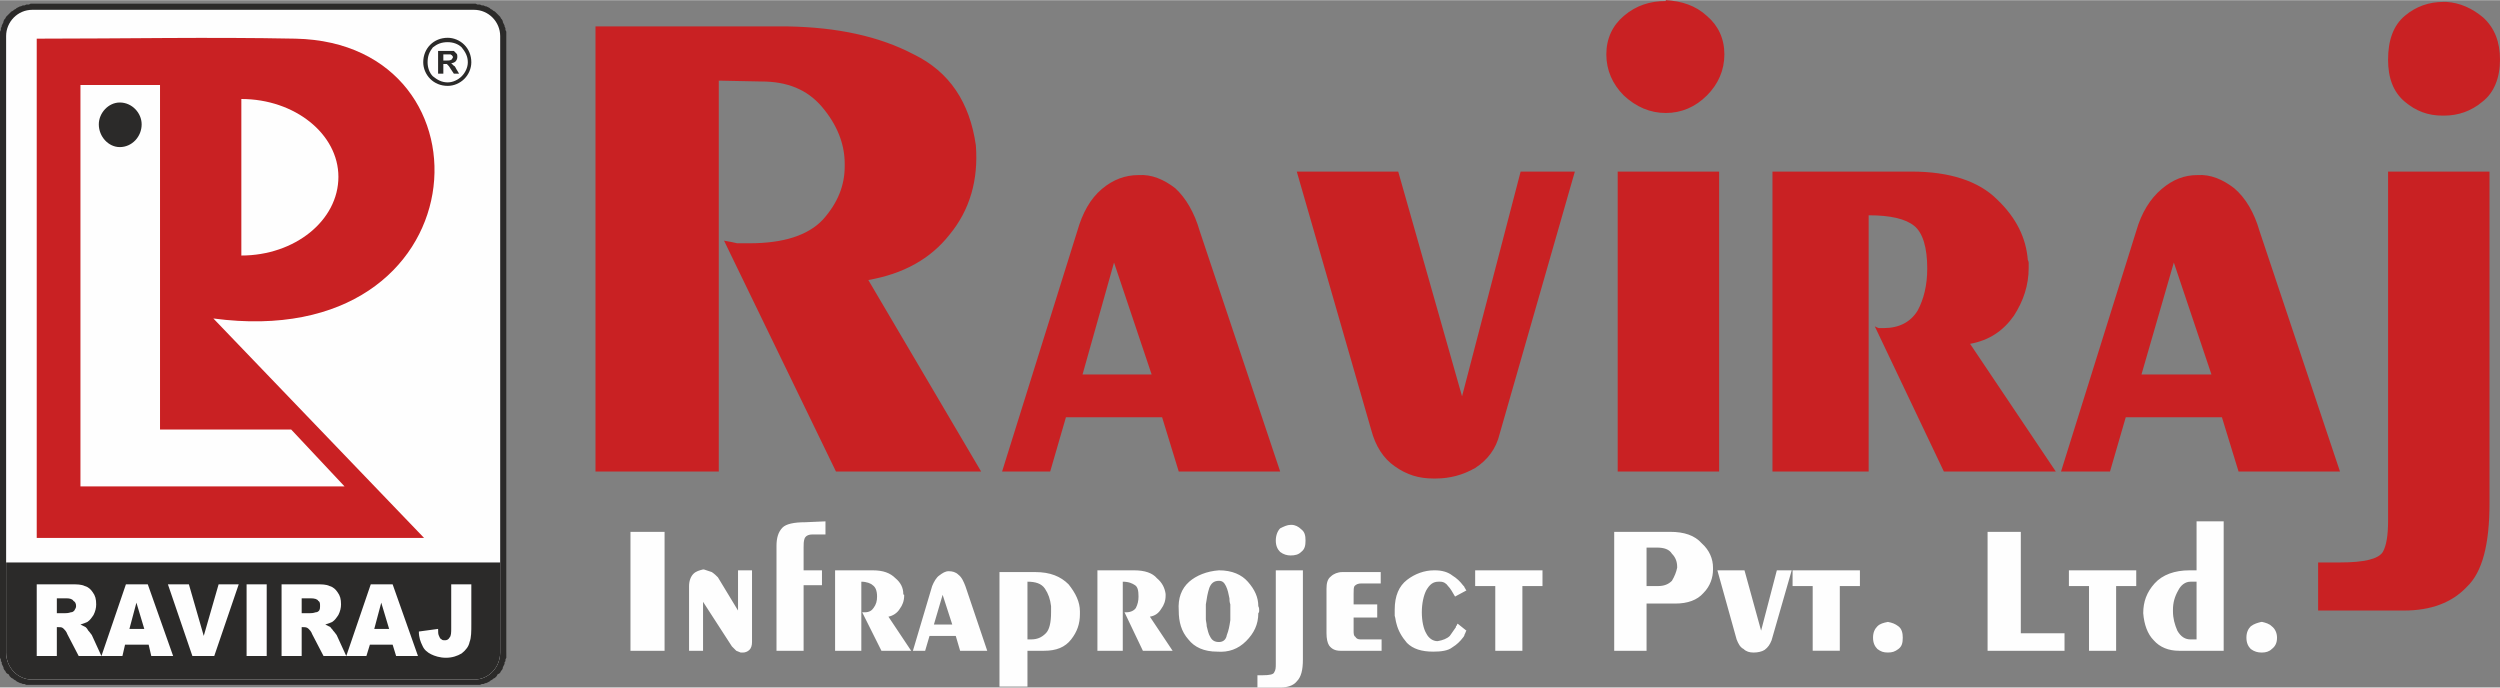
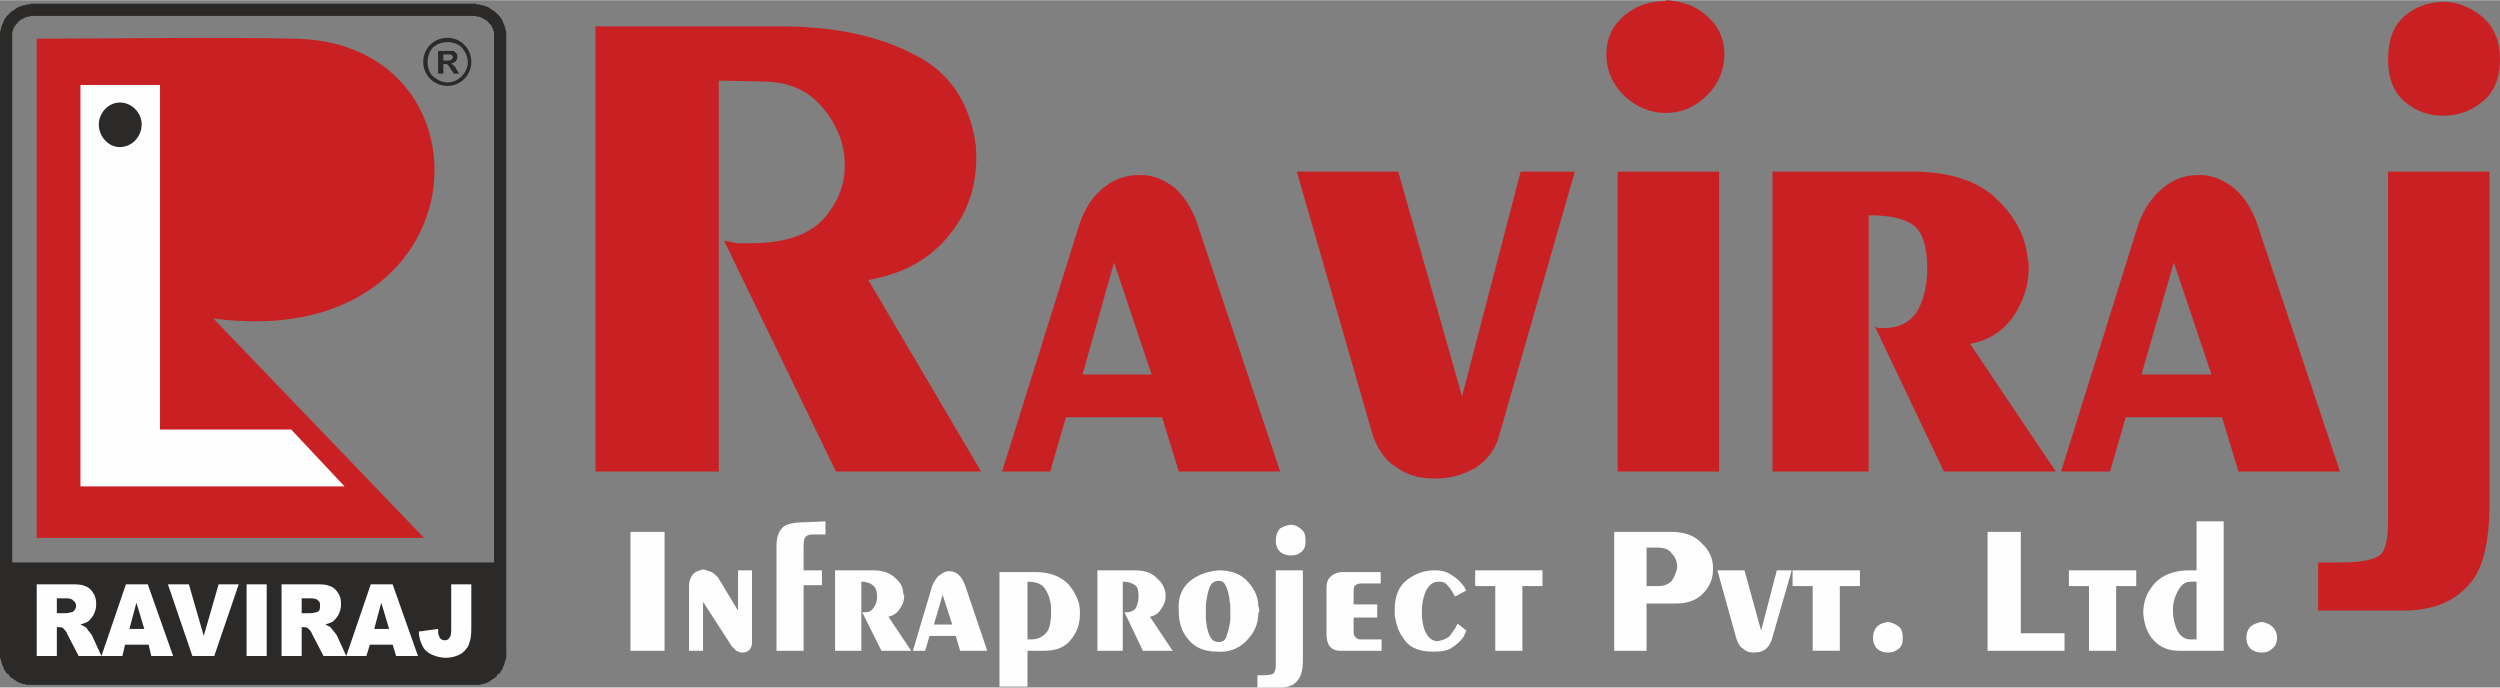
<svg xmlns="http://www.w3.org/2000/svg" xml:space="preserve" width="49.245mm" height="13.546mm" version="1.1" style="shape-rendering:geometricPrecision; text-rendering:geometricPrecision; image-rendering:optimizeQuality; fill-rule:evenodd; clip-rule:evenodd" viewBox="0 0 2859 786">
  <rect x="0" y="0" width="2859" height="786" fill="#808080" stroke="none" />
  <defs>
    <style type="text/css">
   
    .fil5 {fill:#FEFEFE}
    .fil1 {fill:#FEFEFE}
    .fil2 {fill:#2B2A29}
    .fil4 {fill:#C92123}
    .fil3 {fill:#FEFEFE;fill-rule:nonzero}
    .fil7 {fill:#FEFEFE;fill-rule:nonzero}
    .fil6 {fill:#2B2A29;fill-rule:nonzero}
    .fil0 {fill:#2B2A29;fill-rule:nonzero}
    .fil8 {fill:#C92123;fill-rule:nonzero}
   
  </style>
    <clipPath id="id0">
      <path d="M37 11l505 0c17,0 30,14 30,30l0 705c0,17 -13,31 -30,31l-505 0c-17,0 -30,-14 -30,-31l0 -705c0,-16 13,-30 30,-30z" />
    </clipPath>
  </defs>
  <g id="Layer_x0020_1">
    <g>
      <path class="fil0" d="M542 18l-505 0 0 -14 505 0 0 0 0 14zm37 23l-14 0 0 0 0 -1 0 -1 0 -1 0 -1 0 -1 -1 -1 0 -2 -1 -1 0 -1 -1 -1 0 -1 -1 -1 0 0 -1 -1 -1 -1 -1 -1 0 -1 -1 0 -1 -1 -1 -1 -1 0 -1 -1 -1 0 -1 -1 -1 0 -1 -1 -1 0 -1 0 -1 0 -2 -1 -1 0 -1 0 0 -14 2 0 2 1 2 0 1 0 2 1 2 0 2 1 1 0 2 1 2 1 1 1 2 1 1 1 2 1 1 1 1 1 1 1 2 2 1 1 1 2 1 1 1 2 0 1 1 2 1 2 0 1 1 2 0 2 1 2 0 2 0 1 0 2 0 0zm-14 705l0 -705 14 0 0 705 0 0 -14 0zm-23 37l0 -13 0 0 1 0 1 -1 2 0 1 0 1 0 1 0 1 -1 1 0 1 -1 1 0 1 -1 1 0 1 -1 1 -1 1 0 0 -1 1 -1 1 -1 1 -1 0 -1 1 -1 0 -1 1 -1 0 -1 1 -1 0 -1 1 -1 0 -1 0 -1 0 -1 0 -1 0 -2 14 0 0 2 0 2 0 2 -1 2 0 2 -1 1 0 2 -1 2 -1 2 0 1 -1 2 -1 1 -1 2 -1 1 -2 1 -1 2 -1 1 -1 1 -2 1 -1 1 -2 1 -1 1 -2 1 -2 1 -1 0 -2 1 -2 0 -2 1 -1 0 -2 0 -2 0 -2 0 0 0zm-505 -13l505 0 0 13 -505 0 0 0 0 -13zm-37 -24l14 0 0 0 0 2 0 1 0 1 0 1 0 1 1 1 0 1 1 1 0 1 1 1 0 1 1 1 0 1 1 1 1 1 1 1 0 1 1 0 1 1 1 1 1 0 1 1 1 0 1 1 1 0 1 1 1 0 1 0 1 0 2 0 1 1 1 0 0 13 -2 0 -2 0 -2 0 -1 0 -2 -1 -2 0 -2 -1 -1 0 -2 -1 -2 -1 -1 -1 -2 -1 -1 -1 -2 -1 -1 -1 -1 -1 -1 -2 -2 -1 -1 -1 -1 -2 -1 -1 -1 -2 0 -1 -1 -2 -1 -2 0 -2 -1 -1 0 -2 -1 -2 0 -2 0 -2 0 -2 0 0zm14 -705l0 705 -14 0 0 -705 0 0 14 0zm23 -37l0 14 0 0 -1 0 -1 0 -2 1 -1 0 -1 0 -1 0 -1 1 -1 0 -1 1 -1 0 -1 1 -1 0 -1 1 -1 1 -1 0 0 1 -1 1 -1 1 -1 1 0 1 -1 0 0 1 -1 1 0 1 -1 1 0 2 -1 1 0 1 0 1 0 1 0 1 0 1 -14 0 0 -2 0 -1 0 -2 1 -2 0 -2 1 -2 0 -1 1 -2 1 -2 0 -1 1 -2 1 -1 1 -2 1 -1 2 -2 1 -1 1 -1 1 -1 2 -1 1 -1 2 -1 1 -1 2 -1 2 -1 1 0 2 -1 2 0 2 -1 1 0 2 0 2 -1 2 0 0 0z" />
    </g>
-     <path id="1" class="fil1" d="M37 11l505 0c17,0 30,14 30,30l0 705c0,17 -13,31 -30,31l-505 0c-17,0 -30,-14 -30,-31l0 -705c0,-16 13,-30 30,-30z" />
    <g style="clip-path:url(#id0)">
      <g>
        <rect class="fil2" x="7" y="643" width="565" height="135" />
        <path class="fil3" d="M42 750l0 -82 39 0c7,0 12,0 16,2 4,1 7,4 9,7 3,4 4,8 4,14 0,4 -1,8 -3,12 -2,3 -4,6 -7,8 -2,1 -5,2 -8,3 2,1 4,2 6,3 1,1 2,2 3,4 2,2 3,4 4,5l11 24 -26 0 -13 -25c-1,-3 -3,-5 -4,-6 -2,-2 -3,-2 -6,-2l-2 0 0 33 -23 0zm23 -49l10 0c1,0 3,0 6,-1 2,0 3,-1 4,-2 1,-2 2,-3 2,-5 0,-3 -1,-5 -3,-6 -1,-2 -4,-3 -8,-3l-11 0 0 17zm105 36l-27 0 -3 13 -24 0 28 -82 25 0 29 82 -25 0 -3 -13zm-5 -18l-9 -30 -8 30 17 0zm27 -51l24 0 17 59 17 -59 23 0 -28 82 -25 0 -28 -82zm90 0l23 0 0 82 -23 0 0 -82zm40 82l0 -82 39 0c7,0 12,0 16,2 4,1 7,4 9,7 3,4 4,8 4,14 0,4 -1,8 -3,12 -2,3 -4,6 -7,8 -2,1 -5,2 -8,3 2,1 4,2 6,3 0,1 2,2 3,4 2,2 3,4 4,5l11 24 -26 0 -13 -25c-1,-3 -3,-5 -4,-6 -2,-2 -4,-2 -6,-2l-2 0 0 33 -23 0zm23 -49l10 0c1,0 3,0 6,-1 2,0 3,-1 4,-2 1,-2 1,-3 1,-5 0,-3 0,-5 -2,-6 -1,-2 -4,-3 -9,-3l-10 0 0 17zm104 36l-26 0 -4 13 -23 0 28 -82 25 0 29 82 -25 0 -4 -13zm-4 -18l-9 -30 -8 30 17 0zm71 -51l23 0 0 45c0,9 0,16 -2,21 -1,5 -4,9 -9,13 -5,3 -11,5 -18,5 -7,0 -13,-2 -17,-4 -4,-2 -8,-5 -10,-10 -2,-4 -4,-9 -4,-16l22 -3c0,4 0,6 1,8 1,2 1,3 3,4 1,1 2,1 4,1 2,0 4,-1 5,-3 2,-2 2,-6 2,-11l0 -50z" />
      </g>
    </g>
    <path class="fil4" d="M42 44c99,0 197,-2 296,0 235,5 214,361 -94,320l241 251 -443 0 0 -571z" />
-     <path class="fil5" d="M276 202l0 90c61,0 111,-40 111,-90 0,-49 -50,-89 -111,-89l0 89z" />
+     <path class="fil5" d="M276 202l0 90l0 89z" />
    <polygon class="fil5" points="394,556 183,556 92,556 92,491 92,97 183,97 183,491 333,491 " />
    <path class="fil2" d="M137 117c14,0 25,12 25,25 0,14 -11,26 -25,26 -13,0 -24,-12 -24,-26 0,-13 11,-25 24,-25z" />
    <path class="fil6" d="M501 84l0 -26 12 0c3,0 5,0 6,0 1,1 2,2 3,3 1,1 1,2 1,4 0,2 -1,4 -2,5 -1,1 -3,2 -5,2 1,1 2,2 3,3 1,0 2,2 3,4l3 5 -6 0 -4 -6c-1,-2 -2,-3 -3,-4 0,0 -1,-1 -1,-1 -1,0 -2,0 -3,0l-1 0 0 11 -6 0zm6 -15l4 0c2,0 4,0 5,-1 0,0 1,0 1,-1 0,0 1,-1 1,-2 0,-1 -1,-1 -1,-2 -1,0 -1,-1 -2,-1 -1,0 -2,0 -4,0l-4 0 0 7z" />
    <path class="fil0" d="M512 43c7,0 14,3 19,8 5,5 8,12 8,20 0,7 -3,14 -8,19 -5,5 -12,8 -19,8 -8,0 -15,-3 -20,-8 -5,-5 -8,-12 -8,-19 0,-8 3,-15 8,-20 5,-5 12,-8 20,-8zm16 11c-4,-4 -10,-6 -16,-6 -7,0 -12,2 -17,6 -4,5 -6,10 -6,17 0,6 2,12 6,16 5,4 10,7 17,7 6,0 12,-3 16,-7 4,-4 7,-10 7,-16 0,-7 -3,-12 -7,-17z" />
    <path class="fil7" d="M2604 729c0,6 -2,10 -6,13 -3,3 -7,4 -11,4 -1,0 -1,0 -1,0 0,0 0,0 0,0 -4,0 -8,-1 -12,-4 -3,-3 -5,-7 -5,-13 0,-6 2,-10 5,-13 4,-3 8,-4 12,-5 0,0 0,0 0,0 0,0 0,0 1,0 4,1 8,2 11,5 4,3 6,8 6,13l0 0zm-92 2l0 -66 -7 0c-6,0 -11,4 -14,10 -4,7 -6,14 -6,22 0,1 0,1 0,1 0,0 0,1 0,1 0,8 2,15 5,22 4,7 9,10 15,10l7 0zm0 -135l31 0 0 148 -51 0c-12,0 -22,-4 -29,-12 -7,-7 -11,-18 -12,-31 0,-13 4,-24 13,-34 9,-10 23,-15 40,-15l8 0 0 -56zm-146 56l77 0 0 18 -23 0 0 74 -31 0 0 -74 -23 0 0 -18zm-93 -44l38 0 0 116 50 0 0 20 -88 0 0 -136zm-97 121c0,6 -1,10 -5,13 -4,3 -7,4 -12,4 0,0 0,0 0,0 0,0 0,0 0,0 -5,0 -8,-1 -12,-4 -3,-3 -5,-7 -5,-13 0,-6 2,-10 5,-13 3,-3 7,-4 12,-5 0,0 0,0 0,0 0,0 0,0 0,0 5,1 8,2 12,5 4,3 5,8 5,13l0 0zm-126 -77l77 0 0 18 -23 0 0 74 -31 0 0 -74 -23 0 0 -18zm-86 0l31 0 19 69 18 -69 17 0 -23 80c-2,5 -4,8 -8,11 -3,2 -8,3 -12,3 0,0 0,0 0,0 0,0 0,0 -1,0 -4,0 -8,-1 -11,-4 -4,-2 -6,-6 -8,-11l-22 -79zm-81 -26l0 44 13 0c7,0 12,-2 16,-6 3,-5 5,-10 6,-15 0,0 0,-1 0,-1 0,0 0,0 0,0 0,-6 -2,-11 -6,-15 -3,-5 -9,-7 -17,-7l-12 0zm-37 -18l64 0c16,0 28,4 36,13 9,8 13,18 13,28 0,0 0,1 0,1 0,0 0,0 0,1 0,9 -3,19 -11,27 -7,8 -18,12 -32,12l-33 0 0 54 -37 0 0 -136zm-159 44l77 0 0 18 -23 0 0 74 -31 0 0 -74 -23 0 0 -18zm-10 23l-13 7c-3,-5 -5,-9 -8,-12 -2,-3 -5,-5 -9,-5 0,0 0,0 0,0 0,0 0,0 -1,0 0,0 0,0 0,0 0,0 0,0 -1,0 -6,0 -10,3 -14,10 -3,6 -5,15 -5,25 0,10 2,19 5,24 3,6 8,9 13,9 6,-1 11,-3 14,-6 2,-3 5,-7 7,-10 0,0 0,0 0,-1 0,0 0,0 0,0 0,0 1,-1 1,-1 0,-1 1,-2 1,-2l10 8c-1,1 -1,3 -2,4 0,1 -1,3 -2,4 -3,4 -7,8 -12,11 -5,4 -13,5 -22,5 -13,0 -23,-3 -30,-10 -6,-7 -10,-14 -12,-22 -1,-3 -1,-6 -2,-9 0,-2 0,-5 0,-7 0,-16 5,-27 14,-34 9,-7 20,-11 31,-11 0,0 0,0 1,0 0,0 0,0 0,0 8,0 15,2 20,6 5,3 9,7 12,11 1,1 2,2 2,3 1,1 1,2 2,3l0 0zm-98 -21l0 13 -22 0c-4,0 -6,1 -8,3 -1,2 -1,4 -1,9l0 12 27 0 0 15 -27 0 0 15c0,3 0,6 2,7 1,2 3,3 6,3l24 0 0 13 -47 0c-6,0 -10,-2 -13,-6 -2,-3 -3,-8 -3,-14l0 -51c0,-6 1,-11 5,-14 3,-3 8,-5 13,-5l44 0zm-86 -36c0,6 -1,10 -5,13 -3,3 -7,4 -12,4 0,0 0,0 0,0 0,0 0,0 0,0 -4,0 -8,-1 -12,-4 -3,-3 -5,-7 -5,-13 0,-6 2,-11 5,-14 4,-2 8,-4 12,-4 0,0 0,0 1,0 0,0 0,0 0,0 4,0 8,2 11,5 4,3 5,7 5,13l0 0zm-34 34l31 0 0 102c0,12 -2,20 -7,25 -4,5 -11,7 -19,7l-26 0 0 -14 6 0c8,0 12,-1 13,-3 2,-3 2,-6 2,-10 0,0 0,0 0,-1 0,0 0,-1 0,-1l0 -105zm-52 44c0,-1 0,-3 0,-5 -1,-3 -1,-5 -1,-7 -1,-5 -2,-10 -4,-14 -2,-4 -4,-6 -8,-6 -6,0 -9,3 -11,8 -2,6 -3,12 -4,19 0,2 0,4 0,6 0,1 0,3 0,4 0,2 0,4 0,7 0,2 1,5 1,8 1,4 2,9 4,12 2,4 5,6 10,6 4,0 8,-2 9,-8 2,-5 3,-10 4,-17 0,-2 0,-4 0,-6 0,-2 0,-4 0,-6l0 -1zm-13 -44c15,0 26,5 33,13 8,9 12,18 12,28 1,2 1,3 1,5 0,1 0,2 -1,3 0,13 -5,23 -14,32 -9,9 -20,13 -33,12 -15,0 -26,-5 -33,-14 -8,-9 -11,-20 -11,-33 -1,-14 3,-25 12,-33 8,-7 20,-12 34,-13l0 0zm-139 0l42 0c12,0 21,3 26,9 6,5 9,11 10,18 0,1 0,1 0,1 0,1 0,1 0,1 0,6 -2,11 -5,15 -3,5 -7,8 -13,9l26 39 -34 0 -21 -44c0,0 1,0 1,0 1,0 1,0 1,0 5,0 9,-2 11,-5 2,-4 3,-8 3,-13 0,-7 -1,-11 -4,-13 -3,-2 -7,-4 -14,-4l0 79 -29 0 0 -92zm-80 13l0 66c0,0 1,0 2,0 0,0 1,0 2,0 7,0 12,-2 17,-7 4,-4 6,-12 6,-24 0,-1 0,-3 0,-4 0,-1 0,-2 0,-3 -1,-8 -3,-14 -7,-20 -4,-6 -11,-8 -20,-8l0 0zm-32 -11l41 0c17,0 29,5 38,14 8,10 13,20 13,31 0,1 0,1 0,2 0,0 0,1 0,1 0,11 -3,20 -10,29 -7,9 -17,13 -31,13l-19 0 0 41 -32 0 0 -131zm-54 60l-11 -34 -10 34 21 0zm-45 30l22 -74c2,-5 5,-10 8,-12 4,-3 7,-5 11,-5 4,0 8,1 11,4 4,3 6,8 8,13l25 74 -31 0 -5 -17 -30 0 -5 17 -14 0zm-89 -92l43 0c12,0 20,3 26,9 6,5 9,11 9,18 0,1 1,1 1,1 0,1 0,1 0,1 0,6 -2,11 -5,15 -3,5 -8,8 -13,9l26 39 -34 0 -22 -44c1,0 1,0 2,0 0,0 1,0 1,0 5,0 8,-2 10,-5 3,-4 4,-8 4,-13 0,-7 -2,-11 -5,-13 -2,-2 -7,-4 -13,-4l0 79 -30 0 0 -92zm-11 -56l0 15 -15 0c-5,0 -8,2 -9,5 -1,3 -1,6 -1,10l0 26 21 0 0 17 -21 0 0 75 -31 0 0 -120c0,-9 2,-16 7,-21 4,-4 13,-6 26,-6l23 -1zm-156 148l0 -74c0,-6 2,-11 5,-14 3,-3 7,-4 11,-5 0,0 1,0 1,0 0,0 0,0 0,0 3,1 6,2 9,3 3,2 5,4 7,6l23 38 0 -46 16 0 0 82c0,4 -1,7 -3,9 -2,2 -5,3 -7,3 -1,0 -1,0 -2,0 0,0 0,0 -1,0 -2,-1 -3,-1 -5,-2 -2,-2 -3,-3 -5,-5l-33 -51 0 56 -16 0zm-67 -136l39 0 0 136 -39 0 0 -136z" />
    <path class="fil8" d="M2859 68c0,21 -7,38 -20,48 -13,11 -28,16 -44,16 0,0 -1,0 -1,0 0,0 -1,0 -1,0 -16,0 -30,-5 -43,-16 -13,-11 -19,-27 -19,-48 0,-22 6,-39 19,-50 13,-11 28,-16 44,-16 0,0 1,0 2,0 0,0 1,0 2,0 15,1 29,7 42,18 13,12 19,28 19,48l0 0zm-128 128l116 0 0 379c0,47 -8,79 -26,96 -17,18 -41,27 -72,27l-98 0 0 -55 25 0c28,0 44,-4 49,-12 4,-7 6,-19 6,-35 0,-1 0,-2 0,-3 0,-2 0,-4 0,-5l0 -392zm-202 232l-43 -128 -37 128 80 0zm-172 111l86 -275c6,-21 16,-37 29,-48 13,-11 26,-16 41,-16 15,-1 29,5 42,15 13,11 23,28 29,49l92 275 -116 0 -19 -62 -110 0 -18 62 -56 0zm-330 -343l159 0c44,0 77,11 98,32 22,21 33,44 35,69 1,2 1,3 1,4 0,2 0,3 0,5 0,20 -6,38 -17,55 -12,17 -28,28 -50,32l98 146 -128 0 -79 -166c2,1 4,2 5,2 2,0 3,0 5,0 18,0 31,-7 39,-20 7,-13 11,-29 11,-48 0,-24 -5,-41 -15,-49 -10,-8 -27,-12 -52,-12l0 293 -110 0 0 -343zm-122 -196c18,1 34,6 47,18 13,11 20,26 20,44 0,18 -7,34 -20,47 -13,13 -29,20 -47,20 -18,0 -34,-7 -48,-20 -13,-13 -20,-29 -20,-47 0,-18 7,-33 20,-44 14,-12 30,-17 48,-17l0 -1zm-55 196l116 0 0 343 -116 0 0 -343zm-367 0l116 0 73 257 67 -257 62 0 -86 300c-4,17 -14,30 -28,39 -14,8 -29,12 -45,12 0,0 -1,0 -1,0 -1,0 -1,0 -2,0 -16,0 -30,-4 -44,-14 -13,-9 -22,-23 -27,-42l-85 -295zm-166 232l-43 -128 -36 128 79 0zm-171 111l86 -275c6,-21 15,-37 28,-48 13,-11 27,-16 42,-16 15,-1 29,5 42,15 12,11 22,28 28,49l92 275 -116 0 -19 -62 -110 0 -18 62 -55 0zm-465 -509l220 0c56,1 104,11 144,32 41,20 64,55 71,104 3,40 -7,74 -30,102 -22,28 -53,45 -93,52l129 219 -166 0 -128 -264c6,1 11,2 15,3 5,0 10,0 14,0 39,0 67,-9 84,-27 17,-19 25,-39 25,-61 0,-1 0,-1 0,-1 0,-1 0,-1 0,-2 0,-23 -9,-45 -26,-65 -17,-20 -40,-29 -69,-29l-49 -1 0 447 -141 0 0 -509z" />
  </g>
</svg>